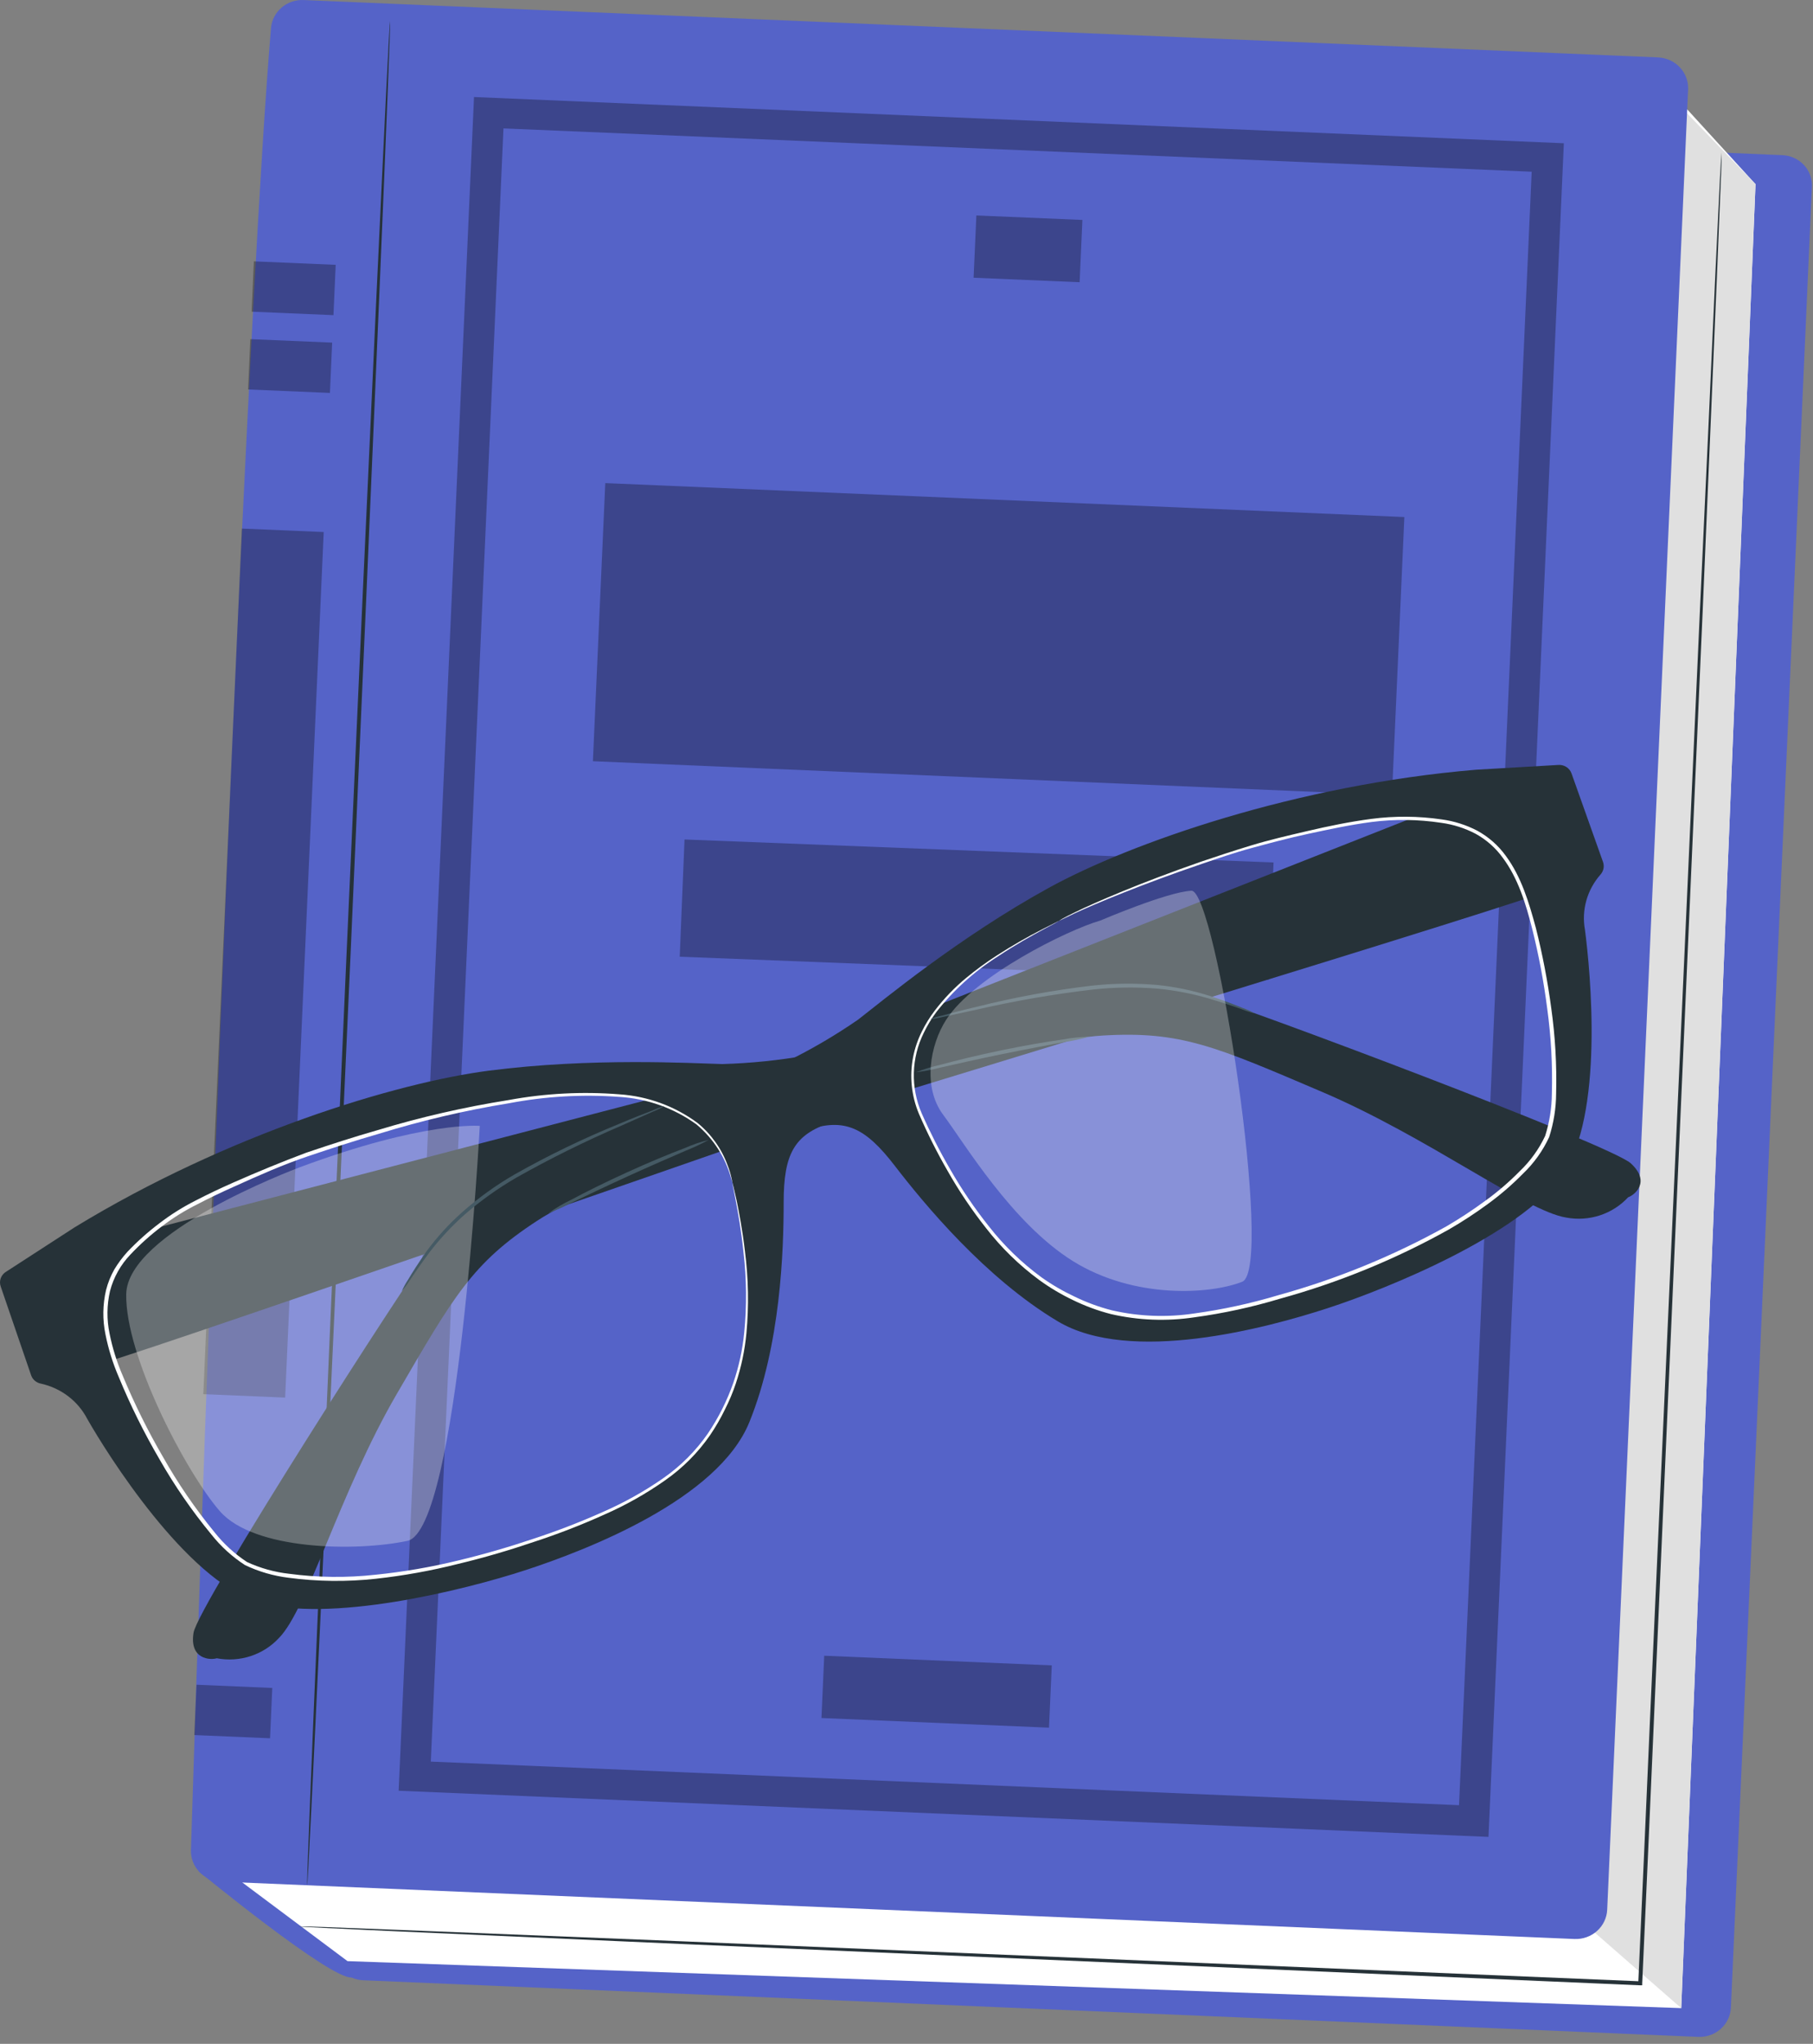
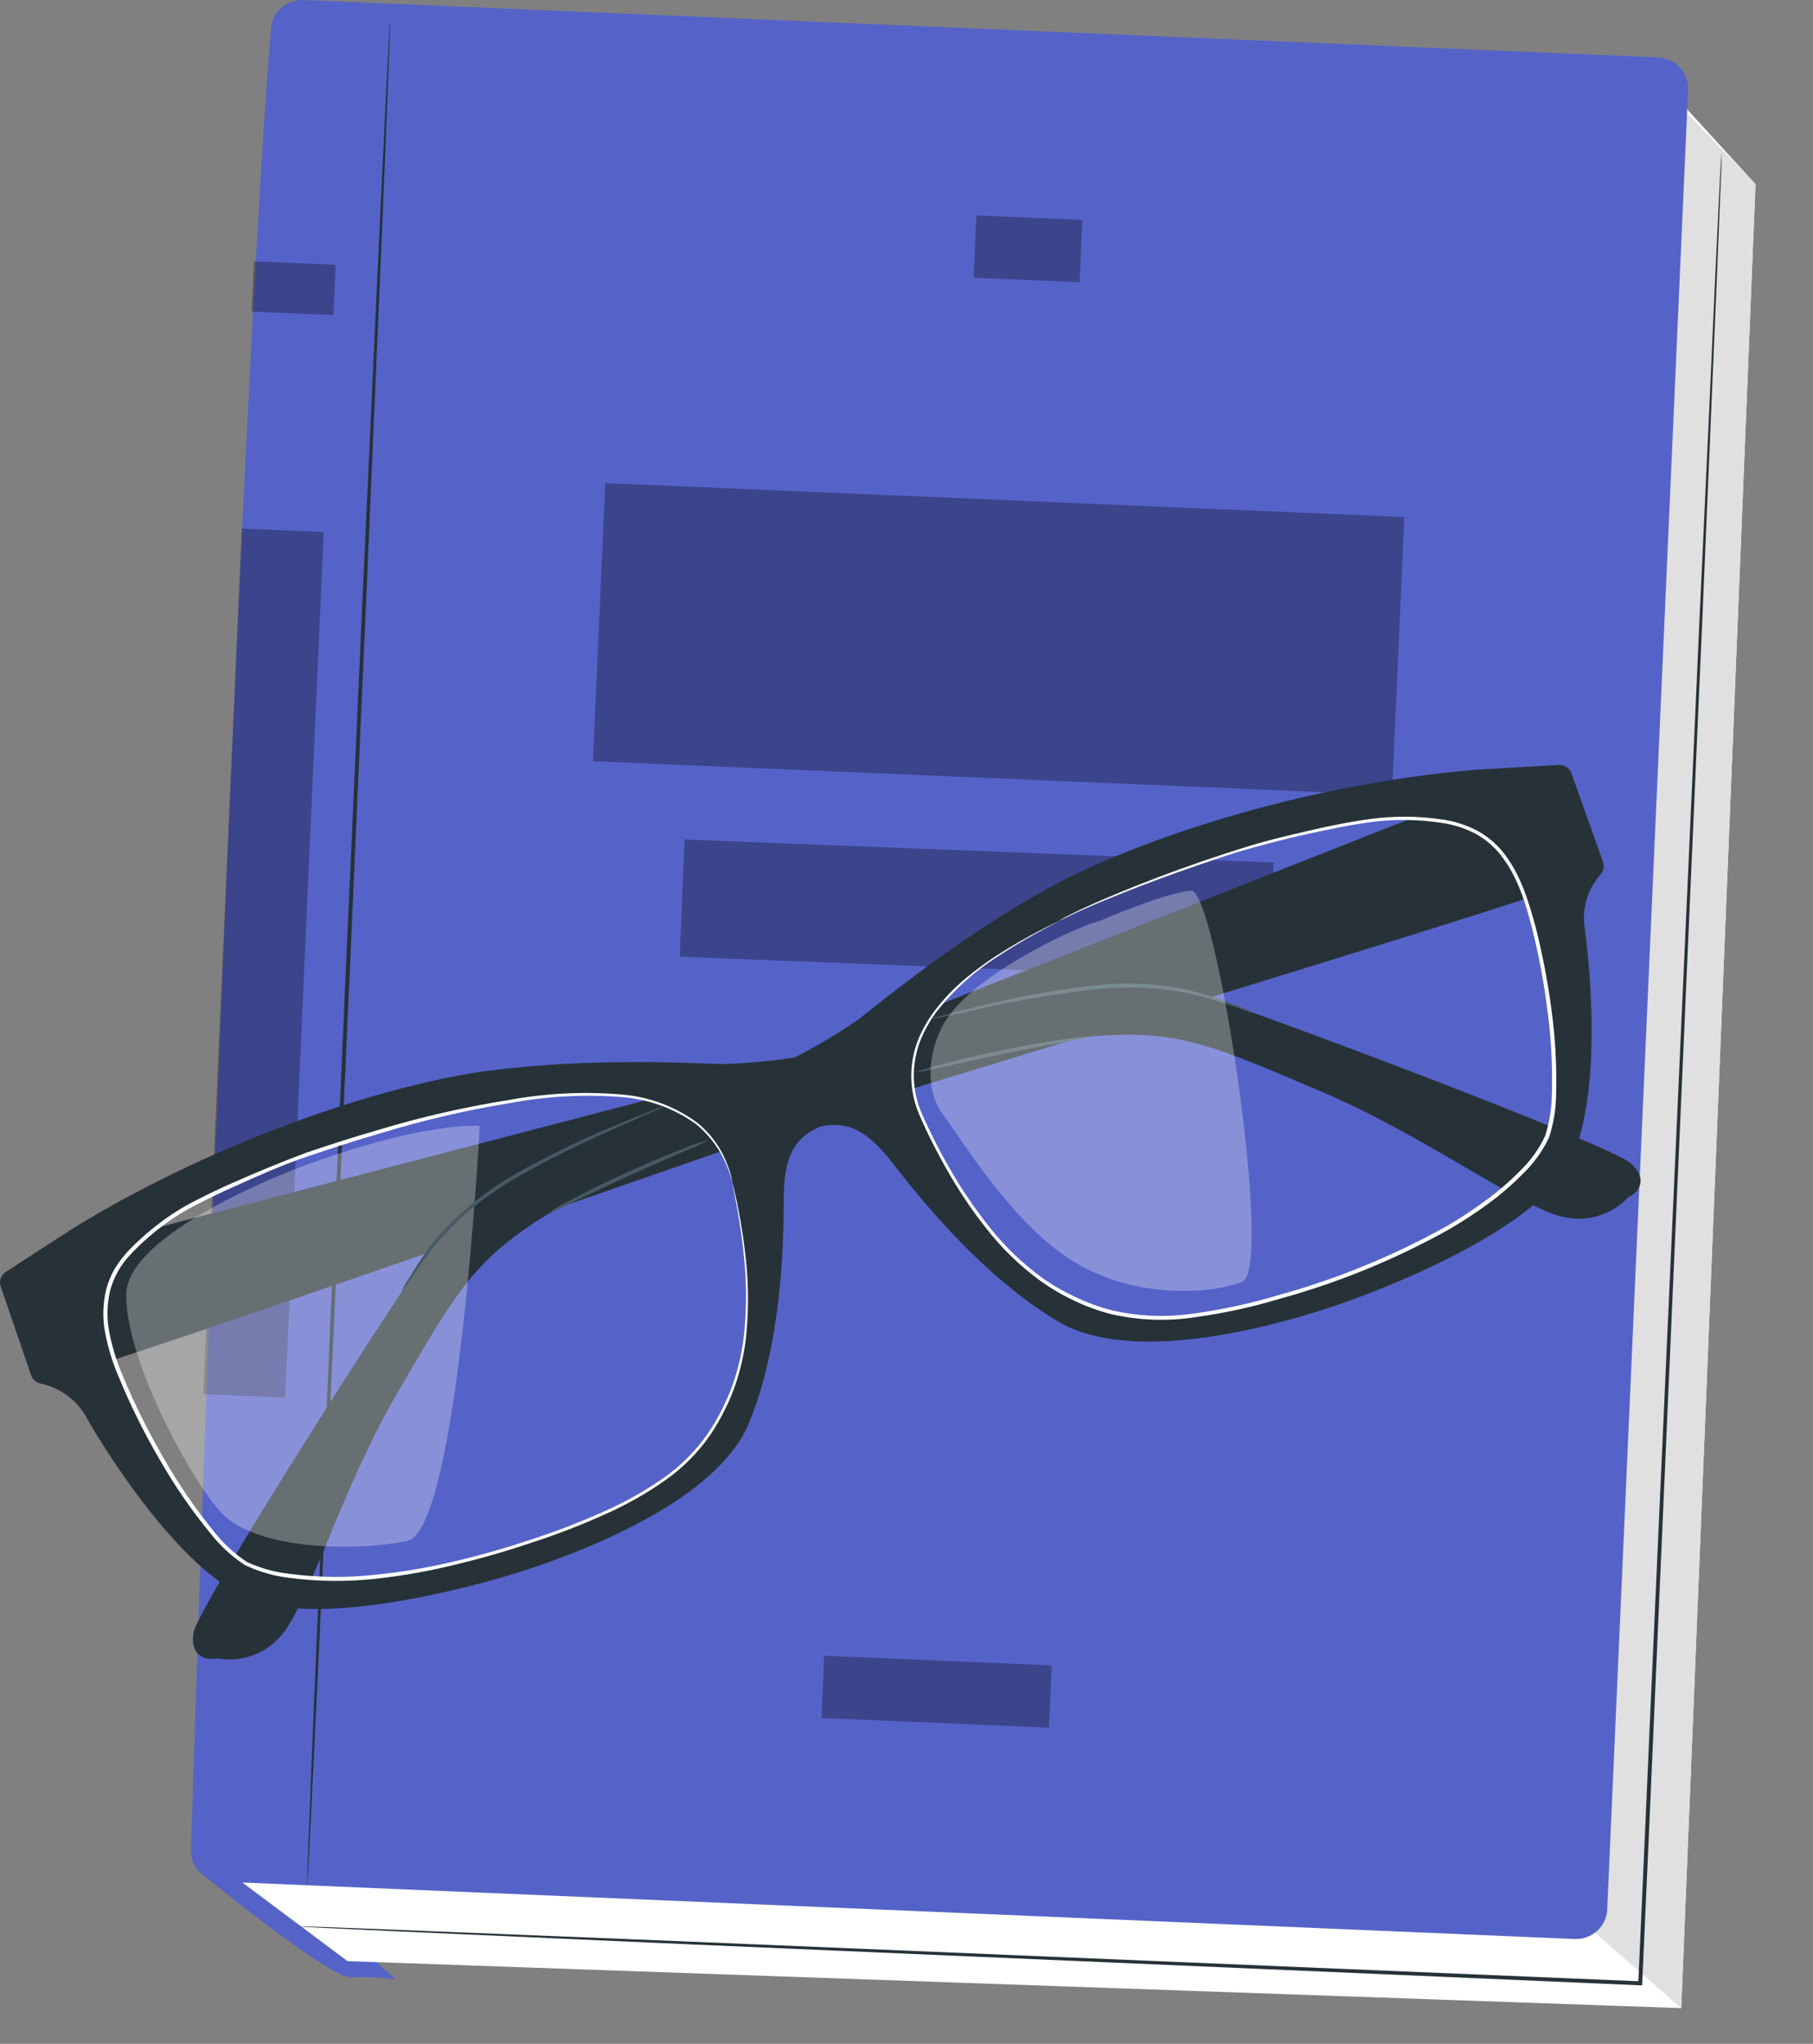
<svg xmlns="http://www.w3.org/2000/svg" width="236" height="266" viewBox="0 0 236 266" fill="none">
  <rect x="0" y="0" width="236" height="266" fill="#808080" stroke="none" />
  <path d="M25.859 243.544C25.859 243.544 42.927 257.568 45.758 257.362C47.683 257.257 49.614 257.343 51.521 257.617L33.178 241.064L25.859 243.544Z" fill="#5563C8" />
-   <path d="M221.107 265.094L47.284 257.725C46.756 257.703 46.237 257.58 45.758 257.362C45.278 257.145 44.847 256.837 44.49 256.456C44.133 256.075 43.856 255.63 43.675 255.144C43.495 254.659 43.415 254.144 43.439 253.628C46.371 160.175 51.12 49.259 53.861 16.468C53.933 15.445 54.413 14.491 55.197 13.81C55.982 13.128 57.008 12.774 58.057 12.822L232 20.192C232.535 20.212 233.06 20.336 233.545 20.557C234.03 20.778 234.465 21.091 234.824 21.478C235.183 21.865 235.459 22.318 235.636 22.811C235.814 23.304 235.888 23.826 235.856 24.347L225.314 261.272C225.272 262.322 224.806 263.314 224.018 264.03C223.23 264.746 222.183 265.129 221.107 265.094Z" fill="#5563C8" />
  <path d="M218.848 261.35L45.236 255.235L31.552 245.004L39.794 2.278L219.631 14.243L228.516 23.965L218.848 261.35Z" fill="white" />
  <path d="M218.848 261.35L202.693 247.248L216.709 11.754L228.516 23.965L218.848 261.35Z" fill="#E0E0E0" />
  <path d="M204.952 252.354L28.771 244.886C27.7 244.846 26.689 244.395 25.956 243.632C25.223 242.869 24.828 241.855 24.855 240.81C27.767 147.347 32.516 36.441 35.276 3.65C35.364 2.624 35.855 1.671 36.647 0.991C37.439 0.311 38.47 -0.043 39.523 0.004L215.836 7.472C216.917 7.52 217.935 7.984 218.667 8.763C219.399 9.541 219.785 10.571 219.741 11.627L209.209 248.552C209.16 249.606 208.684 250.599 207.886 251.312C207.088 252.024 206.033 252.399 204.952 252.354Z" fill="#5563C8" />
-   <path d="M39.985 245.367C39.835 245.367 42.134 191.035 45.116 124.043C48.098 57.05 50.638 2.728 50.778 2.738C50.919 2.748 48.62 57.06 45.638 124.072C42.656 191.084 40.126 245.367 39.985 245.367Z" fill="#263238" />
+   <path d="M39.985 245.367C39.835 245.367 42.134 191.035 45.116 124.043C48.098 57.05 50.638 2.728 50.778 2.738C50.919 2.748 48.62 57.06 45.638 124.072C42.656 191.084 40.126 245.367 39.985 245.367" fill="#263238" />
  <g opacity="0.3">
-     <path d="M193.758 239.065L51.893 233.058L61.702 12.627L203.567 18.644L193.758 239.065ZM56.079 229.265L189.923 234.939L199.38 22.348L65.537 16.713L56.079 229.265Z" fill="black" />
-   </g>
+     </g>
  <g opacity="0.3">
    <path d="M136.911 216.744L107.29 215.487L106.929 223.593L136.549 224.851L136.911 216.744Z" fill="black" />
  </g>
  <g opacity="0.3">
    <path d="M140.897 28.625L127.095 28.04L126.734 36.146L140.536 36.732L140.897 28.625Z" fill="black" />
  </g>
  <g opacity="0.3">
    <path d="M182.807 67.29L78.79 62.875L77.178 99.071L181.194 103.486L182.807 67.29Z" fill="black" />
  </g>
  <g opacity="0.3">
    <path d="M165.781 112.249L89.106 109.255L88.48 124.513L165.156 127.507L165.781 112.249Z" fill="black" />
  </g>
  <g opacity="0.3">
    <path d="M43.699 34.466L33.047 34.014L32.755 40.564L43.408 41.016L43.699 34.466Z" fill="black" />
  </g>
  <g opacity="0.3">
-     <path d="M43.239 44.59L32.587 44.138L32.295 50.688L42.947 51.14L43.239 44.59Z" fill="black" />
-   </g>
+     </g>
  <g opacity="0.3">
-     <path d="M35.443 219.681L25.583 219.262L25.291 225.812L35.151 226.231L35.443 219.681Z" fill="black" />
-   </g>
+     </g>
  <g opacity="0.3">
    <path d="M42.138 69.243L31.485 68.791L26.466 181.444L37.119 181.896L42.138 69.243Z" fill="black" />
  </g>
  <path d="M224.089 19.869C224.089 19.869 224.089 20.221 224.089 20.927C224.089 21.633 224.028 22.672 223.978 24.024C223.868 26.758 223.707 30.766 223.496 35.941C223.055 46.289 222.412 61.264 221.629 79.747C220.002 116.751 217.753 167.858 215.274 224.297C214.762 235.89 214.27 247.248 213.768 258.126V258.381H213.507L88.89 253.011L52.083 251.374L42.174 250.913L39.604 250.776L38.74 250.717H39.614L42.174 250.796L52.093 251.178L88.9 252.658L213.527 257.862L213.255 258.097C213.747 247.219 214.259 235.851 214.761 224.267C217.302 167.829 219.601 116.732 221.267 79.727C222.131 61.234 222.824 46.27 223.275 35.921C223.526 30.756 223.717 26.738 223.848 24.004C223.918 22.652 223.978 21.623 224.018 20.907C224.059 20.192 224.089 19.869 224.089 19.869Z" fill="#263238" />
  <path d="M11.802 177.841C12.334 178.252 100.435 147.549 100.435 147.549L97.724 139.64L11.239 162.18L6.511 169.393L11.802 177.841Z" fill="#263238" />
  <path d="M28.207 215.816C27.444 216.07 24.623 216.012 25.195 212.493C25.767 208.975 52.996 166.522 56.078 162.592C59.651 158.052 64.176 154.31 69.351 151.616C75.586 148.215 94.451 140.699 94.451 140.699L97.031 148.254C97.031 148.254 78.387 153.36 69.923 158.878C61.459 164.395 59.07 168.678 51.65 181.418C44.231 194.158 40.034 209.416 36.319 213.17C35.317 214.258 34.043 215.074 32.621 215.538C31.199 216.002 29.678 216.097 28.207 215.816Z" fill="#263238" />
  <path d="M94.019 138.484C90.063 138.376 76.951 137.621 63.628 139.346C51.58 140.904 29.653 147.568 9.703 159.74L0.838 165.483C0.499 165.674 0.24 165.974 0.104 166.332C-0.031 166.69 -0.035 167.083 0.095 167.443L4.051 178.987C4.145 179.263 4.313 179.509 4.537 179.7C4.761 179.891 5.033 180.021 5.326 180.075C6.613 180.358 7.82 180.915 8.862 181.706C9.903 182.497 10.753 183.503 11.35 184.652C14.03 189.356 24.211 205.535 33.438 208.446C42.664 211.357 60.405 206.966 68.427 204.34C76.449 201.713 93.467 195.128 97.543 185.093C101.619 175.057 102.011 162.739 102.011 156.467C102.011 150.195 103.386 147.647 108.145 146.108L105.133 137.337C101.464 137.996 97.749 138.379 94.019 138.484ZM95.355 153.948C98.858 169.452 96.951 177.792 94.481 182.888C91.298 189.463 86.76 194.951 67.885 201.047C48.387 207.348 36.691 205.761 32.283 203.615C27.876 201.468 19.904 189.532 15.486 178.536C11.069 167.541 15.597 163.562 21.169 159.191C25.185 156.036 35.426 151.998 39.612 150.42C40.767 149.979 41.932 149.636 43.096 149.244C49.441 147.157 59.873 144.285 65.245 143.541C70.616 142.796 91.861 138.435 95.355 153.948Z" fill="#263238" />
  <path d="M95.355 153.948C95.355 153.948 95.284 153.752 95.174 153.37C94.437 150.635 92.864 148.185 90.666 146.343C87.745 144.225 84.257 142.979 80.626 142.757C75.827 142.403 71.002 142.68 66.279 143.58C60.523 144.516 54.843 145.849 49.281 147.568C46.269 148.431 43.177 149.44 40.014 150.508C36.851 151.577 33.699 152.968 30.486 154.428C28.88 155.144 27.263 155.908 25.677 156.741C24.057 157.545 22.52 158.5 21.089 159.593C19.616 160.703 18.243 161.933 16.982 163.268C15.699 164.608 14.784 166.243 14.322 168.021C13.9 169.842 13.879 171.729 14.261 173.558C14.635 175.433 15.207 177.266 15.968 179.026C17.48 182.666 19.233 186.205 21.219 189.62C23.165 193.067 25.408 196.346 27.926 199.42C29.113 200.923 30.54 202.23 32.153 203.291C33.878 204.091 35.727 204.608 37.624 204.82C41.356 205.317 45.137 205.36 48.879 204.947C52.476 204.581 56.043 203.968 59.552 203.115C62.975 202.301 66.279 201.331 69.451 200.263C72.524 199.256 75.54 198.091 78.487 196.774C81.247 195.568 83.877 194.097 86.338 192.384C88.606 190.8 90.568 188.836 92.132 186.582C93.528 184.518 94.648 182.289 95.465 179.948C96.18 177.85 96.652 175.68 96.871 173.48C97.222 169.952 97.189 166.397 96.77 162.876C96.459 159.936 96.057 157.741 95.766 156.222C95.626 155.477 95.515 154.909 95.435 154.507C95.355 154.105 95.334 153.919 95.334 153.919C95.334 153.919 95.395 154.105 95.485 154.497L95.876 156.202C96.188 157.711 96.629 159.946 96.971 162.856C97.425 166.394 97.489 169.968 97.162 173.519C96.952 175.737 96.491 177.926 95.786 180.046C95.4 181.205 94.927 182.335 94.371 183.427C93.808 184.588 93.16 185.708 92.433 186.778C90.856 189.062 88.873 191.054 86.579 192.658C84.103 194.401 81.453 195.895 78.668 197.117C75.708 198.455 72.674 199.632 69.582 200.645C66.409 201.723 63.086 202.713 59.642 203.536C56.129 204.423 52.556 205.068 48.95 205.467C45.164 205.884 41.339 205.842 37.564 205.339C35.589 205.099 33.668 204.54 31.882 203.683C30.209 202.596 28.731 201.248 27.504 199.695C24.971 196.621 22.71 193.343 20.747 189.895C18.742 186.461 16.977 182.899 15.466 179.232C14.691 177.441 14.109 175.575 13.729 173.666C13.333 171.752 13.361 169.777 13.81 167.874C14.049 166.944 14.41 166.048 14.884 165.208C15.377 164.393 15.948 163.625 16.591 162.915C17.873 161.568 19.267 160.326 20.757 159.201C22.219 158.08 23.785 157.096 25.436 156.261C27.042 155.428 28.659 154.664 30.275 153.948C33.508 152.517 36.697 151.211 39.843 150.028C43.026 148.95 46.118 147.951 49.14 147.088C54.729 145.393 60.432 144.083 66.208 143.168C70.965 142.291 75.821 142.04 80.646 142.423C84.324 142.674 87.847 143.965 90.786 146.138C92.57 147.597 93.922 149.495 94.702 151.635C94.919 152.18 95.09 152.74 95.214 153.311C95.324 153.742 95.355 153.948 95.355 153.948Z" fill="white" />
  <g opacity="0.3">
    <path d="M39.07 151.9C37.876 152.351 16.571 160.426 16.43 168.433C16.29 176.439 24.151 191.541 28.609 196.666C33.066 201.792 46.4 201.949 53.036 200.537C59.672 199.126 62.453 146.53 62.453 146.53C62.453 146.53 55.194 145.893 39.07 151.9Z" fill="white" />
  </g>
  <path d="M86.529 143.933C86.04 144.215 85.53 144.46 85.003 144.668L80.796 146.539C76.143 148.54 71.605 150.788 67.202 153.272C64.806 154.664 62.55 156.276 60.465 158.084C58.793 159.575 57.267 161.216 55.907 162.984C54.763 164.522 53.899 165.816 53.297 166.698C53.001 167.178 52.665 167.634 52.293 168.06C52.515 167.553 52.78 167.064 53.086 166.6C53.638 165.669 54.462 164.356 55.576 162.778C56.92 160.965 58.451 159.29 60.144 157.78C62.232 155.929 64.506 154.287 66.931 152.88C71.349 150.378 75.93 148.162 80.646 146.245C82.433 145.481 83.909 144.922 84.933 144.53C85.446 144.285 85.98 144.085 86.529 143.933Z" fill="#455A64" />
  <path d="M92.262 148.352C91.287 148.879 90.281 149.35 89.25 149.764C87.343 150.587 84.722 151.724 81.841 153.037C78.959 154.35 76.379 155.585 74.511 156.477C73.519 157.002 72.493 157.463 71.439 157.858C72.354 157.209 73.325 156.638 74.341 156.153C76.168 155.173 78.738 153.889 81.62 152.576C84.501 151.263 87.162 150.165 89.11 149.43C90.125 148.978 91.18 148.617 92.262 148.352Z" fill="#455A64" />
  <path d="M201.698 115.846C201.517 116.493 112.212 143.688 112.212 143.688L109.511 135.779L192.522 103.027L200.744 105.967L201.698 115.846Z" fill="#263238" />
  <path d="M211.939 155.82C212.712 155.565 214.951 153.86 212.29 151.41C209.63 148.96 161.749 130.997 156.86 129.664C151.21 128.138 145.292 127.804 139.5 128.684C132.422 129.664 112.744 134.681 112.744 134.681L115.334 142.237C115.334 142.237 133.406 135.377 143.577 134.77C153.747 134.162 158.285 136.22 172.08 142.1C185.875 147.98 198.616 157.643 203.897 158.466C205.357 158.736 206.864 158.635 208.273 158.171C209.682 157.708 210.944 156.898 211.939 155.82Z" fill="#263238" />
  <path d="M102.162 138.268L105.174 147.039C109.943 145.481 112.613 146.706 116.469 151.714C120.324 156.722 128.256 166.326 137.683 171.961C147.111 177.596 164.791 172.872 172.823 170.255C180.855 167.639 197.742 160.72 203.305 152.988C208.867 145.256 207.019 126.351 206.317 121.02C206.085 119.752 206.145 118.45 206.493 117.208C206.84 115.966 207.466 114.814 208.325 113.837C208.523 113.619 208.66 113.354 208.722 113.069C208.783 112.784 208.767 112.488 208.676 112.21L204.57 100.666C204.444 100.311 204.199 100.008 203.875 99.807C203.55 99.605 203.165 99.518 202.783 99.558L192.16 100.176C168.727 102.136 147.101 109.731 136.519 115.552C124.822 121.981 114.802 130.301 111.7 132.702C108.671 134.793 105.483 136.654 102.162 138.268ZM137.844 119.854C142.583 117.286 152.683 113.464 159.048 111.406C160.213 111.034 161.368 110.622 162.552 110.299C166.869 109.103 177.532 106.32 182.692 106.477C189.831 106.702 195.905 107.222 199.158 118.6C202.411 129.977 203.385 144.187 201.166 148.49C198.947 152.792 190.604 160.926 171.146 167.345C152.362 173.558 145.334 171.833 138.707 168.452C133.597 165.826 126.93 160.289 120.173 145.844C113.416 131.398 133.045 122.431 137.824 119.854H137.844Z" fill="#263238" />
  <path d="M137.824 119.854C137.824 119.854 137.653 119.972 137.302 120.168L135.725 121.01C134.35 121.765 132.312 122.863 129.842 124.509C126.802 126.446 124.12 128.871 121.91 131.683C121.265 132.542 120.707 133.461 120.244 134.427C119.444 136.048 119.006 137.817 118.957 139.616C118.909 141.415 119.251 143.203 119.962 144.864C121.066 147.368 122.31 149.812 123.687 152.184C125.166 154.771 126.844 157.245 128.707 159.583C130.67 162.098 132.977 164.337 135.565 166.237C136.931 167.208 138.387 168.055 139.912 168.766C141.461 169.519 143.086 170.113 144.761 170.54C148.273 171.343 151.91 171.479 155.474 170.941C159.181 170.432 162.84 169.636 166.418 168.56C174.058 166.446 181.407 163.435 188.305 159.593C190.037 158.581 191.713 157.478 193.325 156.29C194.927 155.137 196.425 153.851 197.803 152.449C199.197 151.125 200.327 149.56 201.136 147.833C201.703 146.042 201.998 144.18 202.009 142.306C202.108 138.628 201.907 134.947 201.407 131.3C200.961 127.797 200.307 124.322 199.449 120.893C198.606 117.561 197.592 114.288 195.634 111.661C194.703 110.362 193.485 109.284 192.07 108.506C190.675 107.776 189.159 107.295 187.592 107.085C184.6 106.632 181.558 106.595 178.556 106.977C175.664 107.359 172.923 107.957 170.313 108.515C167.703 109.074 165.243 109.74 162.924 110.368C160.604 110.995 158.466 111.749 156.458 112.426C152.442 113.788 149.018 115.081 146.247 116.179C143.476 117.277 141.348 118.198 139.922 118.854L138.316 119.629L137.763 119.883L138.306 119.56C138.657 119.364 139.189 119.09 139.892 118.747C141.308 118.051 143.426 117.11 146.187 115.973C148.948 114.836 152.362 113.533 156.378 112.132C158.386 111.446 160.544 110.74 162.853 110.034C165.163 109.329 167.642 108.751 170.253 108.143C172.863 107.535 175.614 106.957 178.516 106.575C181.553 106.177 184.632 106.2 187.662 106.644C189.277 106.862 190.841 107.357 192.281 108.104C193.757 108.91 195.03 110.028 196.005 111.377C198.013 114.082 199.017 117.414 199.921 120.756C200.791 124.205 201.461 127.699 201.929 131.222C202.445 134.891 202.656 138.594 202.562 142.296C202.554 144.224 202.249 146.14 201.658 147.98C200.831 149.773 199.667 151.399 198.224 152.772C196.821 154.199 195.3 155.51 193.676 156.692C192.047 157.89 190.351 158.999 188.596 160.014C181.668 163.885 174.28 166.913 166.598 169.03C162.969 170.122 159.255 170.928 155.494 171.441C151.869 171.986 148.17 171.843 144.601 171.02C142.895 170.579 141.239 169.968 139.661 169.197C138.127 168.463 136.665 167.593 135.294 166.6C132.677 164.671 130.346 162.399 128.366 159.848C126.501 157.486 124.823 154.99 123.346 152.38C121.967 149.987 120.726 147.52 119.631 144.991C118.644 142.647 118.375 140.073 118.858 137.582C119.082 136.445 119.456 135.342 119.973 134.299C120.448 133.318 121.023 132.385 121.689 131.516C122.875 129.958 124.239 128.538 125.756 127.282C127.031 126.223 128.372 125.241 129.772 124.342C131.692 123.104 133.676 121.963 135.715 120.922L137.312 120.119C137.633 119.932 137.824 119.854 137.824 119.854Z" fill="white" />
  <path d="M121.057 132.663C121.578 132.447 122.12 132.28 122.673 132.163C123.677 131.888 125.254 131.467 127.161 131.026C132.113 129.781 137.144 128.861 142.221 128.272C145.029 127.968 147.861 127.942 150.675 128.194C152.967 128.432 155.228 128.902 157.422 129.595C159.279 130.193 160.755 130.771 161.769 131.183C162.303 131.37 162.817 131.607 163.305 131.888C162.755 131.753 162.214 131.579 161.689 131.369C160.685 131.006 159.179 130.497 157.311 129.938C155.13 129.304 152.89 128.877 150.625 128.664C147.846 128.441 145.052 128.481 142.281 128.782C137.216 129.376 132.189 130.243 127.221 131.379L122.703 132.359C122.162 132.497 121.612 132.599 121.057 132.663Z" fill="#455A64" />
  <path d="M119.23 139.552C120.272 139.141 121.346 138.814 122.442 138.572C124.45 138.023 127.252 137.337 130.364 136.69C133.476 136.044 136.328 135.573 138.396 135.279C139.505 135.069 140.63 134.954 141.759 134.936C140.679 135.24 139.579 135.473 138.466 135.632C136.458 136.014 133.597 136.543 130.434 137.19C127.272 137.837 124.531 138.464 122.493 138.925C121.421 139.205 120.33 139.415 119.23 139.552Z" fill="#455A64" />
  <g opacity="0.3">
    <path d="M143.235 119.805C139.008 121.01 126.83 127.008 123.155 132.731C121.087 135.946 120.043 141.443 122.784 145.099C125.525 148.754 131.729 159.201 139.681 164.14C147.633 169.079 157.512 168.472 161.699 166.816C165.886 165.159 158.285 115.748 155.082 115.924C151.88 116.101 143.235 119.805 143.235 119.805Z" fill="white" />
  </g>
</svg>